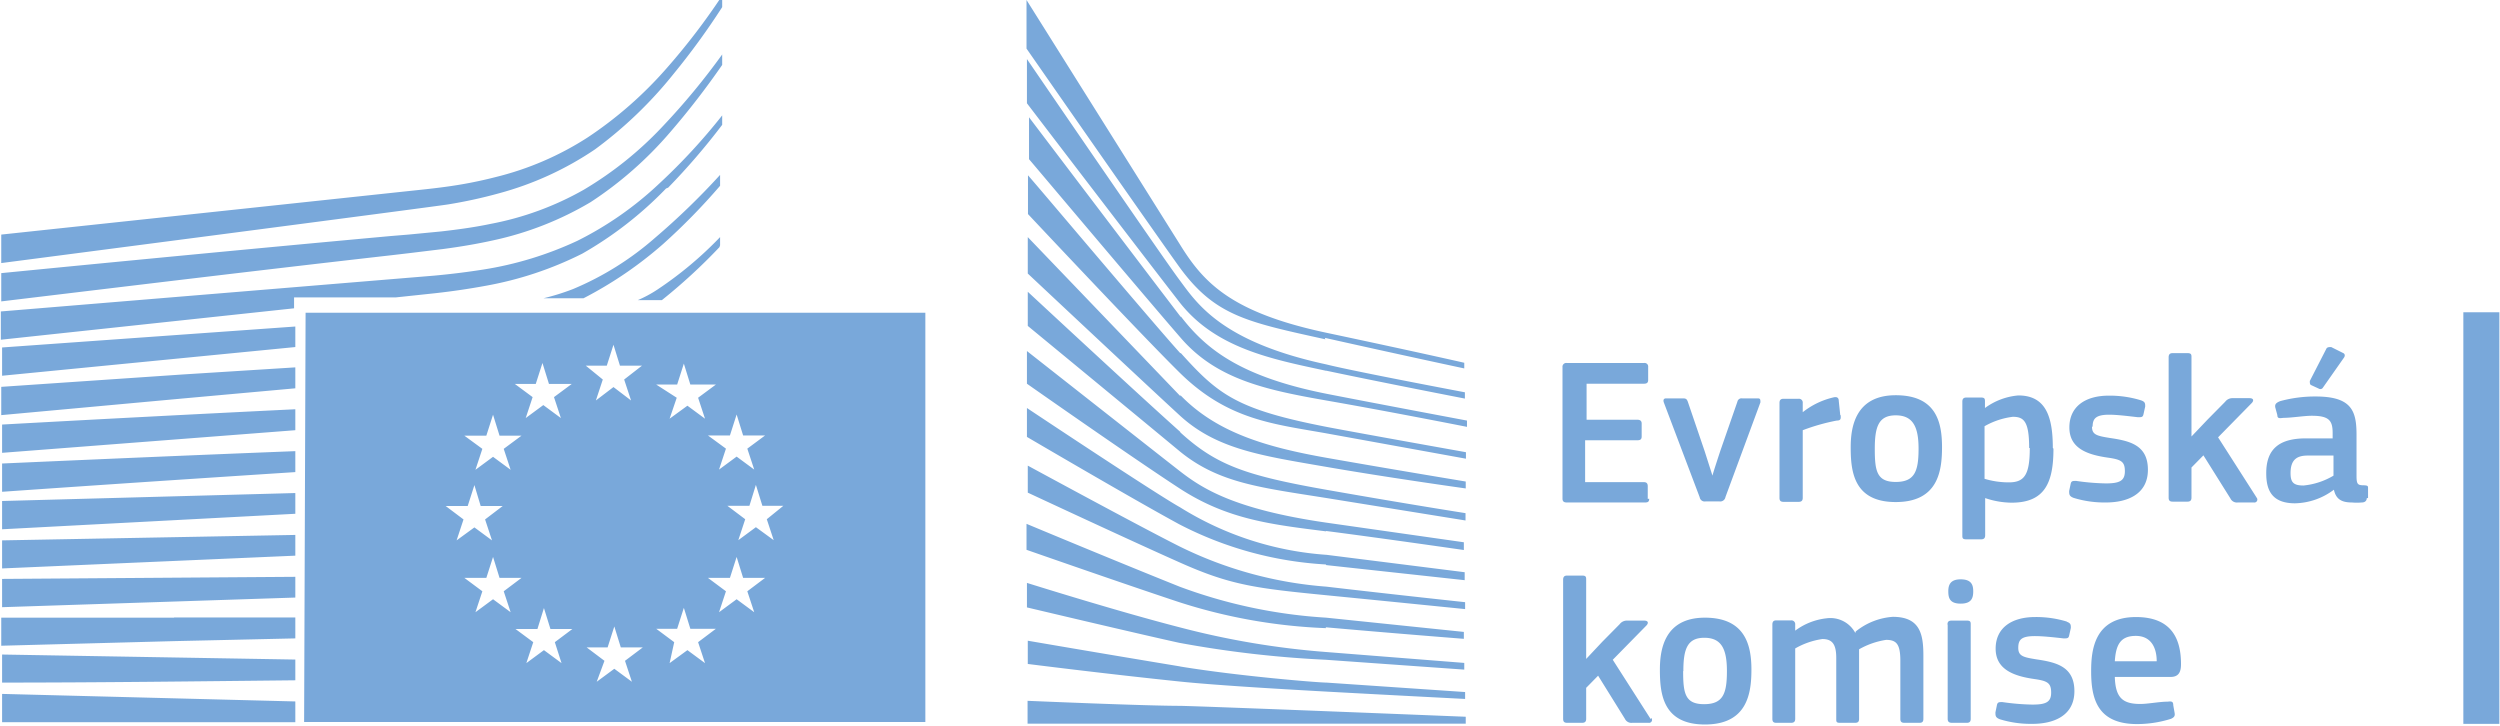
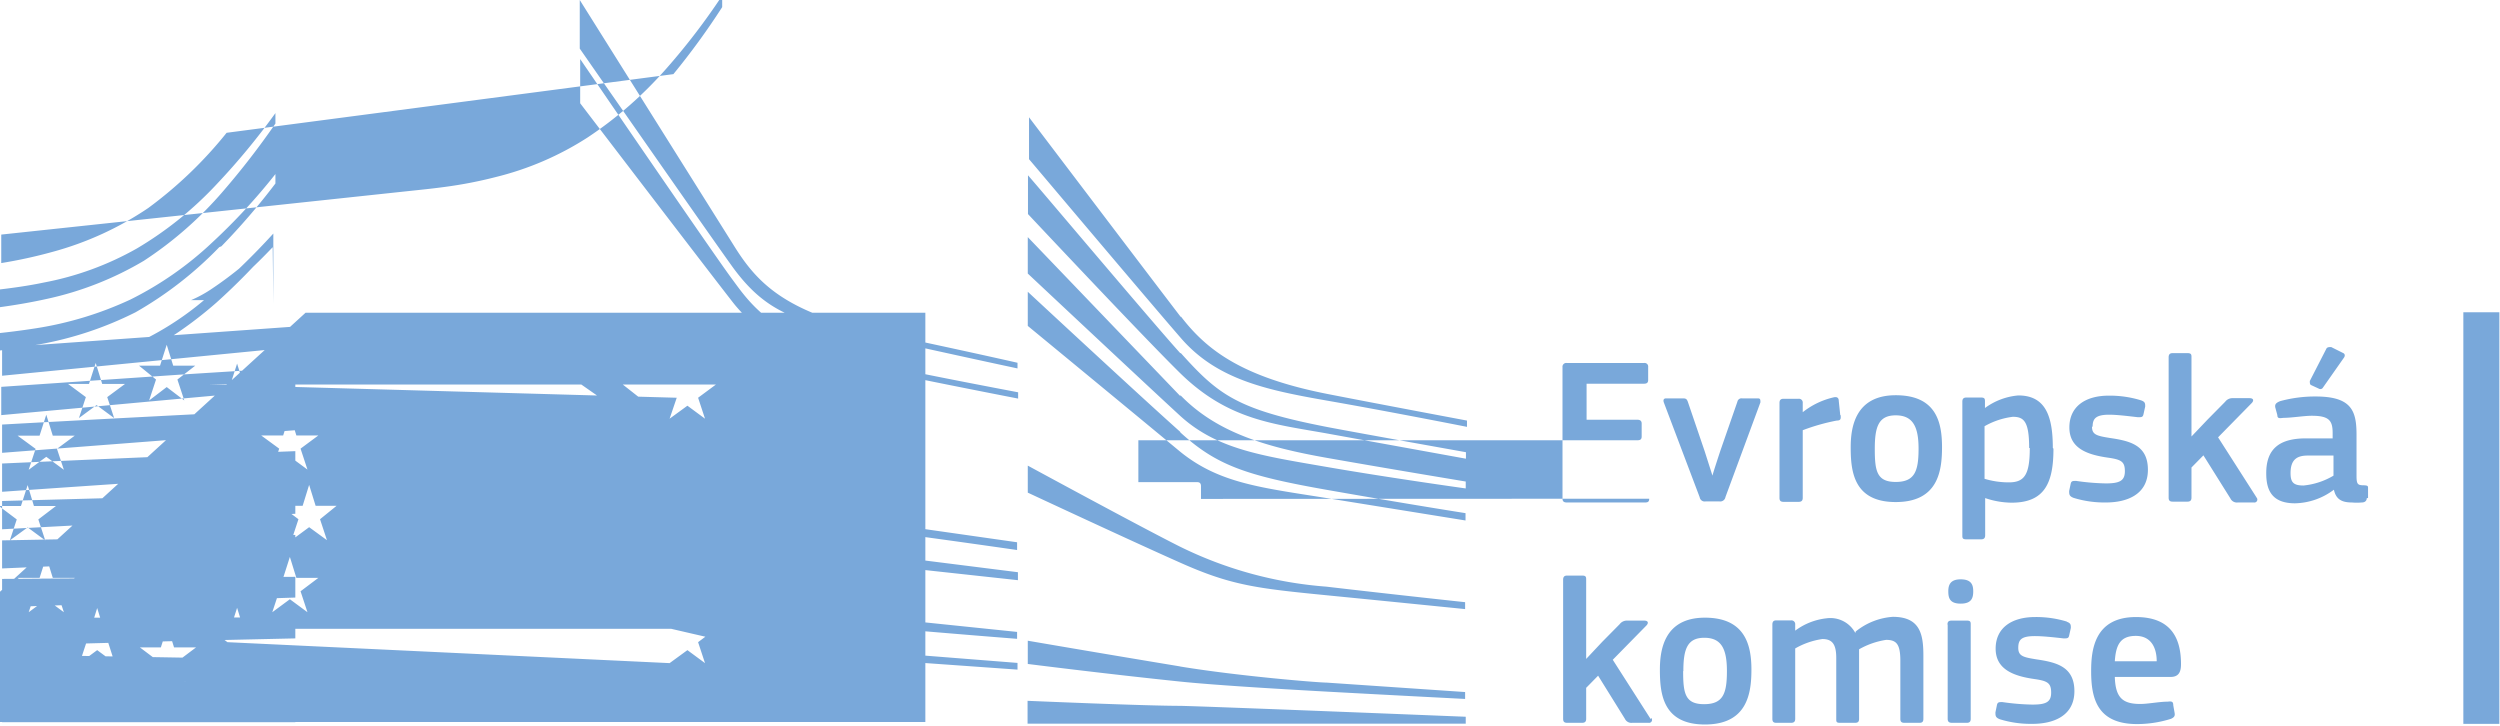
<svg xmlns="http://www.w3.org/2000/svg" id="Vrstva_1" data-name="Vrstva 1" viewBox="0 0 119.36 34.64">
-   <path d="M330.81,433.5V438c0,.13.06.19.2.19h.72c.14,0,.18-.08.18-.19V433.5c0-.11,0-.19-.18-.19H331c-.14,0-.2.05-.2.19m-36.63,3.88c-1.7,0-7.29-.24-7.29-.24v1.09H307.8v-.33s-11.92-.48-13.62-.52m0-1.88c-3.75-.62-7.29-1.23-7.29-1.23v1.11s3.79.48,7.27.84c1.55.16,4.28.33,7,.48s6.61.35,6.61.35v-.33l-6.61-.45c-.4,0-4.21-.31-7-.77m0-5.72c-1.84-.92-7.27-3.87-7.27-3.87v1.29s5.08,2.37,7.27,3.34c2.44,1.09,3.65,1.23,7,1.56s6.61.66,6.61.66v-.33s-3.45-.37-6.61-.74a19,19,0,0,1-7-1.91m0-5.49c-1.91-1.7-7.27-6.68-7.27-6.68v1.63s5.1,4.2,7.27,6c1.87,1.52,3.88,1.72,7,2.22l6.63,1.07v-.35s-2.75-.43-6.61-1.11-5.28-1.17-7-2.74m0-1.73L286.89,415v1.74s5.66,5.31,7.25,6.77c1.77,1.63,3.94,1.93,7,2.46S307.8,427,307.8,427v-.33s-3.69-.61-6.63-1.13-5.28-1.22-7-3m0-2c-1.15-1.26-7-8.2-7.27-8.49v1.85s5.49,5.85,7.25,7.58c2.31,2.27,4.49,2.44,7.05,2.9l6.61,1.2v-.31s-4.88-.87-6.61-1.2c-4.32-.84-5.2-1.53-7-3.53m0-1.72c-1.22-1.59-7.25-9.54-7.25-9.54v2c.25.29,5.77,6.84,7.25,8.54,1.73,2,4.13,2.49,7.05,3s6.61,1.24,6.61,1.24v-.3s-4.21-.79-6.61-1.26c-4.15-.81-5.83-2.12-7.05-3.71m-42.28,18.38-14-.36v1.35h14Zm0-2-14-.24v1.34c4.54,0,9.29-.06,14-.11Zm-5.79-2h-8.25v1.34l8.26-.22,5.78-.13v-1h-5.79m5.79-1.94-14,.1v1.35l14-.46Zm0-2-14,.26v1.34l14-.61Zm0-2-14,.38v1.35l14-.74Zm0-2c-4.61.18-9.28.38-14,.59v1.35c4.72-.33,9.38-.64,14-.94Zm0-2c-4.52.22-9.1.46-14,.73v1.35l14-1.08Zm-5.39-1.66-8.65.59v1.35l8.73-.8,5.31-.48v-1l-5.39.34m5.39-2.29-14,1v1.35l14-1.37Zm18.05-12.05a34.45,34.45,0,0,0,2.33-3.2v-.55a31.69,31.69,0,0,1-2.68,3.5,18.89,18.89,0,0,1-3.74,3.27,14.46,14.46,0,0,1-4.42,1.9,20.35,20.35,0,0,1-2.37.46c-.58.08-1.17.14-1.74.2l-19.47,2.08v1.36s20.74-2.7,21.33-2.8a22.74,22.74,0,0,0,2.43-.53,15.25,15.25,0,0,0,4.59-2.1,19.89,19.89,0,0,0,3.74-3.59m-.16,2.78a37.38,37.38,0,0,0,2.49-3.22v-.5a32.85,32.85,0,0,1-2.8,3.39,17.12,17.12,0,0,1-3.81,3.07,14.44,14.44,0,0,1-4.45,1.63c-.71.15-1.48.26-2.36.36l-1.56.15-.85.07c-6.35.58-12.68,1.19-18.59,1.77v1.35c6-.72,12.33-1.49,18.68-2.21l.85-.1,1.56-.19c.91-.12,1.7-.26,2.42-.42a15.49,15.49,0,0,0,4.63-1.82,17.89,17.89,0,0,0,3.79-3.33m-.09,2.64a32.13,32.13,0,0,0,2.58-3v-.45a28.47,28.47,0,0,1-3,3.25,16.22,16.22,0,0,1-3.92,2.74,16.78,16.78,0,0,1-4.49,1.37c-.7.11-1.47.21-2.34.29l-20.69,1.71v1.35l14-1.5v-.52h4.85l1.88-.2c.9-.1,1.68-.22,2.39-.35a16.87,16.87,0,0,0,4.64-1.54,17.79,17.79,0,0,0,4-3.11m2.58-.17v-.48a34.34,34.34,0,0,1-3.1,3,14.3,14.3,0,0,1-3.92,2.45,11,11,0,0,1-1.41.44h1.91a18.83,18.83,0,0,0,3.8-2.59,30.13,30.13,0,0,0,2.72-2.78m0,2.84V415a17.74,17.74,0,0,1-3,2.51,5.85,5.85,0,0,1-.93.5h1.15a27,27,0,0,0,2.75-2.53m-12.22,13-.85-.64h1.05l.32-1,.3,1h1.05l-.84.64.33,1-.84-.62-.85.62Zm.9,3.43-.86-.64h1.05l.32-1,.31,1h1.05l-.85.64.33,1-.84-.62-.84.62Zm2.43,2.43-.85-.63h1.05l.31-1,.31,1h1.05l-.84.63.32,1-.84-.62-.84.62Zm2.51-13.2h1l.32-1,.31,1h1.05l-.85.66.33,1-.84-.64-.84.64.33-1Zm.89,14.09-.85-.64h1l.32-1,.31,1h1.05l-.85.64.33,1-.84-.62-.84.62Zm2.47-13.19h1l.32-1,.31,1H272l-.85.63.33,1-.84-.62-.85.62.34-1Zm.86,12.3-.86-.64h1l.32-1,.31,1H272l-.85.64.33,1-.84-.62-.85.62Zm2.14-1.43.33-1-.86-.64h1.05l.32-1,.31,1h1.05l-.85.64.33,1-.84-.62Zm2.28-4.44.33,1-.85-.62-.84.62.33-1-.85-.64h1.05l.31-1,.31,1h1Zm-.08-4-.85.63.33,1-.84-.62-.84.62.33-1-.86-.63h1.05l.32-1,.31,1Zm-9.23-2.46-.85.63.33,1-.84-.62-.84.62.33-1-.85-.63h1l.32-1,.31,1Zm-3.45,2.47h1.05l-.85.63.33,1-.84-.62-.84.62.33-1-.86-.63h1.05l.32-1Zm-9.33,13.67H282V418.61H252.41Zm48.73-18.34c3.75.84,6.66,1.46,6.66,1.46V421s-2-.46-6.57-1.43-5.88-2.4-7-4.21l-7.33-11.68V406s5.85,8.41,7.27,10.39c1.71,2.37,3.24,2.66,7,3.49m.05,1.5c2.59.55,6.61,1.33,6.61,1.33v-.3s-5.3-1-6.61-1.33c-5.06-1.09-6.2-2.94-7.05-4.08s-7.25-10.5-7.25-10.5v2.11c.25.33,5.73,7.5,7.27,9.48,1.73,2.23,4.45,2.74,7,3.29m0,7.65c2.64.34,6.59.91,6.59.91v-.37l-6.59-.94c-4.39-.64-5.91-1.63-7-2.48s-7.27-5.71-7.27-5.71V422s5,3.51,7.29,5,4.39,1.72,7,2.05m0,1.61,6.61.72V431l-6.59-.83a15.17,15.17,0,0,1-7-2.27c-1.17-.65-7.31-4.74-7.31-4.74v1.38s5.11,3,7.27,4.17a17.31,17.31,0,0,0,7,1.92m0,3c3.14.28,6.59.55,6.59.55v-.33l-6.57-.68a24.22,24.22,0,0,1-7-1.48c-3-1.2-7.31-3-7.31-3v1.24s4.72,1.65,7.29,2.5a26,26,0,0,0,7,1.24m0,1.51,6.61.47v-.32l-6.59-.52a39.26,39.26,0,0,1-7-1.18c-3-.77-7.29-2.12-7.29-2.12v1.17s5.35,1.27,7.27,1.69a51.84,51.84,0,0,0,7,.81m15.37-7.68v-.61c0-.13-.06-.19-.18-.19h-2.81v-2H316c.15,0,.2-.06.2-.18v-.62c0-.12-.07-.18-.2-.18h-2.43V422h2.74c.15,0,.2-.06.2-.18v-.62a.17.17,0,0,0-.19-.19h-3.7a.18.18,0,0,0-.2.2v6.28c0,.12.06.18.2.18h3.75c.14,0,.19-.05.19-.18m.07,10.52-1.81-2.83,1.61-1.64c.11-.12.08-.23-.11-.23h-.81a.43.43,0,0,0-.36.17l-.83.84-.77.82h0v-3.78c0-.12,0-.2-.19-.2h-.72c-.14,0-.19.07-.19.2V438c0,.13.05.19.19.19h.72c.15,0,.19-.08.19-.19v-1.48l.57-.58,1.28,2.06a.34.34,0,0,0,.35.19h.78a.14.14,0,0,0,.13-.23m1.53-2.24c0-1.05.19-1.59,1-1.59s1.08.52,1.08,1.59-.18,1.58-1.09,1.58-1-.52-1-1.58m-1.11-.07c0,1.14.13,2.62,2.15,2.62s2.22-1.48,2.22-2.62-.28-2.48-2.22-2.48-2.15,1.53-2.15,2.48m4.8-12.76c0-.12,0-.19-.12-.19H321a.2.2,0,0,0-.23.16l-.81,2.33s-.37,1.12-.38,1.2h0l-.37-1.16-.8-2.35c-.05-.15-.1-.18-.24-.18h-.8c-.13,0-.15.09-.11.2l1.71,4.52a.24.24,0,0,0,.28.2h.67a.25.25,0,0,0,.28-.21Zm3.81.6-.07-.67c0-.17-.11-.2-.24-.17a3.71,3.71,0,0,0-1.48.71l0,0v-.44a.18.18,0,0,0-.2-.2h-.72c-.14,0-.19.07-.19.2v4.53c0,.13.05.19.19.19h.73c.14,0,.19-.07.19-.19v-3.23a9.81,9.81,0,0,1,1.62-.46c.21,0,.2-.1.19-.25m.7,10.39a1.35,1.35,0,0,0-1.37-.7,3.06,3.06,0,0,0-1.5.59h0v-.29a.18.18,0,0,0-.2-.2h-.71c-.13,0-.18.07-.18.2V438c0,.13.05.19.18.19h.72c.14,0,.19-.07.19-.19v-3.36a3.61,3.61,0,0,1,1.3-.45c.5,0,.66.29.66.91V438c0,.13,0,.19.17.19h.73c.15,0,.19-.07.19-.19V435.2c0-.24,0-.42,0-.52a3.75,3.75,0,0,1,1.29-.45c.5,0,.68.21.68,1V438c0,.13.05.19.19.19h.73c.14,0,.18-.07.18-.19v-3c0-1-.13-1.87-1.46-1.87a3.16,3.16,0,0,0-1.77.7m3-8.73c0,1.07-.18,1.59-1.09,1.59s-1-.53-1-1.59.19-1.59,1-1.59,1.09.53,1.09,1.59m1.12-.07c0-1.18-.27-2.48-2.21-2.48s-2.15,1.54-2.15,2.48c0,1.14.13,2.62,2.15,2.62s2.21-1.48,2.21-2.62m.89,6.31c-.48,0-.59.25-.59.57s.07.59.59.59.6-.27.6-.59-.1-.57-.6-.57m3.3-6.27c0,1.27-.25,1.64-1,1.64a4,4,0,0,1-1.16-.17v-2.51a3.59,3.59,0,0,1,1.35-.45c.53,0,.78.22.78,1.49m1.13,0c0-1.51-.34-2.51-1.65-2.51a3.14,3.14,0,0,0-1.59.6l0,0v-.3c0-.12,0-.2-.18-.2h-.71c-.14,0-.19.07-.19.2v6.37c0,.13,0,.2.19.2h.71c.16,0,.19-.09.19-.2v-1.77h0a4,4,0,0,0,1.26.22c1.58,0,2-.94,2-2.58m.65,8.26a5,5,0,0,0-1.52-.22c-1.13,0-1.89.52-1.89,1.51s.86,1.31,1.85,1.45c.63.09.8.19.8.65s-.26.57-.9.57a11.16,11.16,0,0,1-1.43-.12c-.16,0-.23,0-.26.15l-.07.34c0,.16,0,.25.21.33a5,5,0,0,0,1.56.22c1,0,2-.38,2-1.56s-.87-1.38-1.82-1.52c-.61-.1-.86-.15-.86-.55s.16-.56.8-.56c.37,0,.93.06,1.36.11.18,0,.24,0,.27-.14l.08-.36c0-.15,0-.23-.21-.3m1.25-9.31c0-.38.15-.57.79-.57.38,0,.94.07,1.37.12.18,0,.24,0,.27-.15l.08-.36c0-.15,0-.23-.21-.3a5.06,5.06,0,0,0-1.53-.22c-1.12,0-1.88.52-1.88,1.52s.86,1.3,1.84,1.44c.64.09.81.19.81.65s-.26.58-.91.58a11,11,0,0,1-1.42-.12c-.16,0-.23,0-.26.15l-.07.33c0,.16,0,.25.21.33a5,5,0,0,0,1.55.22c1,0,2-.38,2-1.56s-.86-1.38-1.82-1.52c-.61-.1-.85-.15-.85-.54m3.09,11.2h-2c.05-.76.25-1.21,1-1.21s1,.59,1,1.21m1.16.14c0-1.09-.36-2.25-2.15-2.25-2,0-2.14,1.6-2.14,2.58,0,1.3.28,2.53,2.2,2.53a5.43,5.43,0,0,0,1.61-.25c.18-.08.2-.16.17-.31l-.06-.34c0-.19-.09-.19-.27-.17-.38,0-.94.11-1.3.11-.83,0-1.19-.28-1.22-1.29h2.66c.4,0,.5-.25.5-.61m3.58-8-1.81-2.83,1.61-1.64c.11-.12.08-.23-.11-.23h-.8a.43.43,0,0,0-.36.17l-.84.85-.77.81h0v-3.78c0-.12,0-.2-.19-.2h-.71c-.14,0-.19.07-.19.2v6.7c0,.13.05.19.19.19h.71c.15,0,.19-.08.19-.19V426l.57-.58,1.29,2.06a.34.34,0,0,0,.35.19h.77a.14.14,0,0,0,.13-.23m4.16-6.67c.06-.08.07-.16,0-.22l-.6-.3c-.09,0-.17,0-.22.06l-.8,1.56c0,.1,0,.15.05.19l.39.18a.14.14,0,0,0,.19-.06Zm-.49,5.62a3.45,3.45,0,0,1-1.43.47c-.47,0-.62-.14-.62-.59,0-.66.32-.84.82-.84h1.23Zm1.65,1.07V427c0-.11,0-.14-.19-.15-.31,0-.36-.05-.36-.46v-1.94c0-1.13-.21-1.84-1.95-1.84a6.32,6.32,0,0,0-1.69.22c-.23.09-.26.17-.24.3l.1.37c0,.15.08.16.28.13.4,0,1-.1,1.36-.1.82,0,1,.22,1,.82v.26h-1.28c-1.26,0-1.9.5-1.89,1.68,0,.84.31,1.42,1.38,1.42a3.19,3.19,0,0,0,1.85-.65h0c.1.47.39.61.86.61a2.59,2.59,0,0,0,.47,0c.17,0,.24-.1.24-.21m6.33-8.87h-1.72v19.65h1.72Z" transform="translate(-237.82 -403.68)" style="fill:#79a8da" />
+   <path d="M330.81,433.5V438c0,.13.06.19.2.19h.72c.14,0,.18-.08.18-.19V433.5c0-.11,0-.19-.18-.19H331c-.14,0-.2.05-.2.19m-36.63,3.88c-1.7,0-7.29-.24-7.29-.24v1.09H307.8v-.33s-11.92-.48-13.62-.52m0-1.88c-3.75-.62-7.29-1.23-7.29-1.23v1.11s3.79.48,7.27.84c1.55.16,4.28.33,7,.48s6.61.35,6.61.35v-.33l-6.61-.45c-.4,0-4.21-.31-7-.77m0-5.72c-1.84-.92-7.27-3.87-7.27-3.87v1.29s5.08,2.37,7.27,3.34c2.44,1.09,3.65,1.23,7,1.56s6.61.66,6.61.66v-.33s-3.45-.37-6.61-.74a19,19,0,0,1-7-1.91m0-5.49c-1.91-1.7-7.27-6.68-7.27-6.68v1.63s5.1,4.2,7.27,6c1.87,1.52,3.88,1.72,7,2.22l6.63,1.07v-.35s-2.75-.43-6.61-1.11-5.28-1.17-7-2.74m0-1.73L286.89,415v1.74s5.66,5.31,7.25,6.77c1.77,1.63,3.94,1.93,7,2.46S307.8,427,307.8,427v-.33s-3.69-.61-6.63-1.13-5.28-1.22-7-3m0-2c-1.15-1.26-7-8.2-7.27-8.49v1.85s5.49,5.85,7.25,7.58c2.31,2.27,4.49,2.44,7.05,2.9l6.61,1.2v-.31s-4.88-.87-6.61-1.2c-4.32-.84-5.2-1.53-7-3.53m0-1.72c-1.22-1.59-7.25-9.54-7.25-9.54v2c.25.29,5.77,6.84,7.25,8.54,1.73,2,4.13,2.49,7.05,3s6.61,1.24,6.61,1.24v-.3s-4.21-.79-6.61-1.26c-4.15-.81-5.83-2.12-7.05-3.71m-42.28,18.38-14-.36v1.35h14Zm0-2-14-.24v1.34c4.54,0,9.29-.06,14-.11Zm-5.79-2h-8.25v1.34l8.26-.22,5.78-.13v-1h-5.79m5.79-1.94-14,.1v1.35l14-.46Zm0-2-14,.26v1.34l14-.61Zm0-2-14,.38v1.35l14-.74Zm0-2c-4.61.18-9.28.38-14,.59v1.35c4.72-.33,9.38-.64,14-.94Zm0-2c-4.52.22-9.1.46-14,.73v1.35l14-1.08Zm-5.39-1.66-8.65.59v1.35l8.73-.8,5.31-.48v-1l-5.39.34m5.39-2.29-14,1v1.35l14-1.37Zm18.05-12.05a34.45,34.45,0,0,0,2.33-3.2v-.55a31.69,31.69,0,0,1-2.68,3.5,18.89,18.89,0,0,1-3.74,3.27,14.46,14.46,0,0,1-4.42,1.9,20.35,20.35,0,0,1-2.37.46c-.58.08-1.17.14-1.74.2l-19.47,2.08v1.36a22.74,22.74,0,0,0,2.43-.53,15.25,15.25,0,0,0,4.59-2.1,19.89,19.89,0,0,0,3.74-3.59m-.16,2.78a37.38,37.38,0,0,0,2.49-3.22v-.5a32.85,32.85,0,0,1-2.8,3.39,17.12,17.12,0,0,1-3.81,3.07,14.44,14.44,0,0,1-4.45,1.63c-.71.15-1.48.26-2.36.36l-1.56.15-.85.07c-6.35.58-12.68,1.19-18.59,1.77v1.35c6-.72,12.33-1.49,18.68-2.21l.85-.1,1.56-.19c.91-.12,1.7-.26,2.42-.42a15.49,15.49,0,0,0,4.63-1.82,17.89,17.89,0,0,0,3.79-3.33m-.09,2.64a32.13,32.13,0,0,0,2.58-3v-.45a28.47,28.47,0,0,1-3,3.25,16.22,16.22,0,0,1-3.92,2.74,16.78,16.78,0,0,1-4.49,1.37c-.7.11-1.47.21-2.34.29l-20.69,1.71v1.35l14-1.5v-.52h4.85l1.88-.2c.9-.1,1.68-.22,2.39-.35a16.87,16.87,0,0,0,4.64-1.54,17.79,17.79,0,0,0,4-3.11m2.58-.17v-.48a34.34,34.34,0,0,1-3.1,3,14.3,14.3,0,0,1-3.92,2.45,11,11,0,0,1-1.41.44h1.91a18.83,18.83,0,0,0,3.8-2.59,30.13,30.13,0,0,0,2.72-2.78m0,2.84V415a17.74,17.74,0,0,1-3,2.51,5.85,5.85,0,0,1-.93.5h1.15a27,27,0,0,0,2.75-2.53m-12.22,13-.85-.64h1.05l.32-1,.3,1h1.05l-.84.64.33,1-.84-.62-.85.62Zm.9,3.43-.86-.64h1.05l.32-1,.31,1h1.05l-.85.64.33,1-.84-.62-.84.62Zm2.43,2.43-.85-.63h1.05l.31-1,.31,1h1.05l-.84.63.32,1-.84-.62-.84.62Zm2.51-13.2h1l.32-1,.31,1h1.05l-.85.66.33,1-.84-.64-.84.64.33-1Zm.89,14.09-.85-.64h1l.32-1,.31,1h1.05l-.85.64.33,1-.84-.62-.84.62Zm2.47-13.19h1l.32-1,.31,1H272l-.85.63.33,1-.84-.62-.85.62.34-1Zm.86,12.3-.86-.64h1l.32-1,.31,1H272l-.85.64.33,1-.84-.62-.85.62Zm2.14-1.43.33-1-.86-.64h1.05l.32-1,.31,1h1.05l-.85.64.33,1-.84-.62Zm2.28-4.44.33,1-.85-.62-.84.62.33-1-.85-.64h1.05l.31-1,.31,1h1Zm-.08-4-.85.63.33,1-.84-.62-.84.62.33-1-.86-.63h1.05l.32-1,.31,1Zm-9.23-2.46-.85.63.33,1-.84-.62-.84.62.33-1-.85-.63h1l.32-1,.31,1Zm-3.45,2.47h1.05l-.85.63.33,1-.84-.62-.84.62.33-1-.86-.63h1.05l.32-1Zm-9.33,13.67H282V418.61H252.41Zm48.73-18.34c3.75.84,6.66,1.46,6.66,1.46V421s-2-.46-6.57-1.43-5.88-2.4-7-4.21l-7.33-11.68V406s5.85,8.41,7.27,10.39c1.71,2.37,3.24,2.66,7,3.49m.05,1.5c2.59.55,6.61,1.33,6.61,1.33v-.3s-5.3-1-6.61-1.33c-5.06-1.09-6.2-2.94-7.05-4.08s-7.25-10.5-7.25-10.5v2.11c.25.33,5.73,7.5,7.27,9.48,1.73,2.23,4.45,2.74,7,3.29m0,7.65c2.64.34,6.59.91,6.59.91v-.37l-6.59-.94c-4.39-.64-5.91-1.63-7-2.48s-7.27-5.71-7.27-5.71V422s5,3.51,7.29,5,4.39,1.72,7,2.05m0,1.61,6.61.72V431l-6.59-.83a15.17,15.17,0,0,1-7-2.27c-1.17-.65-7.31-4.74-7.31-4.74v1.38s5.11,3,7.27,4.17a17.31,17.31,0,0,0,7,1.92m0,3c3.14.28,6.59.55,6.59.55v-.33l-6.57-.68a24.22,24.22,0,0,1-7-1.48c-3-1.2-7.31-3-7.31-3v1.24s4.72,1.65,7.29,2.5a26,26,0,0,0,7,1.24m0,1.51,6.61.47v-.32l-6.59-.52a39.26,39.26,0,0,1-7-1.18c-3-.77-7.29-2.12-7.29-2.12v1.17s5.35,1.27,7.27,1.69a51.84,51.84,0,0,0,7,.81m15.37-7.68v-.61c0-.13-.06-.19-.18-.19h-2.81v-2H316c.15,0,.2-.06.2-.18v-.62c0-.12-.07-.18-.2-.18h-2.43V422h2.74c.15,0,.2-.06.2-.18v-.62a.17.17,0,0,0-.19-.19h-3.7a.18.18,0,0,0-.2.2v6.28c0,.12.06.18.2.18h3.75c.14,0,.19-.05.19-.18m.07,10.52-1.81-2.83,1.61-1.64c.11-.12.08-.23-.11-.23h-.81a.43.43,0,0,0-.36.17l-.83.84-.77.82h0v-3.78c0-.12,0-.2-.19-.2h-.72c-.14,0-.19.07-.19.2V438c0,.13.05.19.19.19h.72c.15,0,.19-.08.19-.19v-1.48l.57-.58,1.28,2.06a.34.34,0,0,0,.35.19h.78a.14.14,0,0,0,.13-.23m1.53-2.24c0-1.05.19-1.59,1-1.59s1.08.52,1.08,1.59-.18,1.58-1.09,1.58-1-.52-1-1.58m-1.11-.07c0,1.14.13,2.62,2.15,2.62s2.22-1.48,2.22-2.62-.28-2.48-2.22-2.48-2.15,1.53-2.15,2.48m4.8-12.76c0-.12,0-.19-.12-.19H321a.2.2,0,0,0-.23.16l-.81,2.33s-.37,1.12-.38,1.2h0l-.37-1.16-.8-2.35c-.05-.15-.1-.18-.24-.18h-.8c-.13,0-.15.09-.11.2l1.71,4.52a.24.24,0,0,0,.28.2h.67a.25.25,0,0,0,.28-.21Zm3.81.6-.07-.67c0-.17-.11-.2-.24-.17a3.71,3.71,0,0,0-1.48.71l0,0v-.44a.18.18,0,0,0-.2-.2h-.72c-.14,0-.19.07-.19.2v4.53c0,.13.05.19.19.19h.73c.14,0,.19-.07.19-.19v-3.23a9.81,9.81,0,0,1,1.62-.46c.21,0,.2-.1.19-.25m.7,10.39a1.35,1.35,0,0,0-1.37-.7,3.06,3.06,0,0,0-1.5.59h0v-.29a.18.18,0,0,0-.2-.2h-.71c-.13,0-.18.07-.18.2V438c0,.13.05.19.18.19h.72c.14,0,.19-.07.19-.19v-3.36a3.61,3.61,0,0,1,1.3-.45c.5,0,.66.29.66.91V438c0,.13,0,.19.17.19h.73c.15,0,.19-.07.19-.19V435.2c0-.24,0-.42,0-.52a3.75,3.75,0,0,1,1.29-.45c.5,0,.68.21.68,1V438c0,.13.05.19.19.19h.73c.14,0,.18-.07.18-.19v-3c0-1-.13-1.87-1.46-1.87a3.16,3.16,0,0,0-1.77.7m3-8.73c0,1.07-.18,1.59-1.09,1.59s-1-.53-1-1.59.19-1.59,1-1.59,1.09.53,1.09,1.59m1.12-.07c0-1.18-.27-2.48-2.21-2.48s-2.15,1.54-2.15,2.48c0,1.14.13,2.62,2.15,2.62s2.21-1.48,2.21-2.62m.89,6.31c-.48,0-.59.25-.59.57s.07.59.59.59.6-.27.6-.59-.1-.57-.6-.57m3.3-6.27c0,1.27-.25,1.64-1,1.64a4,4,0,0,1-1.16-.17v-2.51a3.59,3.59,0,0,1,1.35-.45c.53,0,.78.22.78,1.49m1.13,0c0-1.51-.34-2.51-1.65-2.51a3.14,3.14,0,0,0-1.59.6l0,0v-.3c0-.12,0-.2-.18-.2h-.71c-.14,0-.19.07-.19.2v6.37c0,.13,0,.2.19.2h.71c.16,0,.19-.09.19-.2v-1.77h0a4,4,0,0,0,1.26.22c1.58,0,2-.94,2-2.58m.65,8.26a5,5,0,0,0-1.52-.22c-1.13,0-1.89.52-1.89,1.51s.86,1.31,1.85,1.45c.63.09.8.19.8.65s-.26.57-.9.57a11.16,11.16,0,0,1-1.43-.12c-.16,0-.23,0-.26.15l-.07.34c0,.16,0,.25.21.33a5,5,0,0,0,1.56.22c1,0,2-.38,2-1.56s-.87-1.38-1.82-1.52c-.61-.1-.86-.15-.86-.55s.16-.56.8-.56c.37,0,.93.06,1.36.11.18,0,.24,0,.27-.14l.08-.36c0-.15,0-.23-.21-.3m1.25-9.31c0-.38.15-.57.79-.57.38,0,.94.07,1.37.12.18,0,.24,0,.27-.15l.08-.36c0-.15,0-.23-.21-.3a5.06,5.06,0,0,0-1.53-.22c-1.12,0-1.88.52-1.88,1.52s.86,1.3,1.84,1.44c.64.09.81.19.81.65s-.26.58-.91.58a11,11,0,0,1-1.42-.12c-.16,0-.23,0-.26.15l-.07.33c0,.16,0,.25.21.33a5,5,0,0,0,1.55.22c1,0,2-.38,2-1.56s-.86-1.38-1.82-1.52c-.61-.1-.85-.15-.85-.54m3.09,11.2h-2c.05-.76.25-1.21,1-1.21s1,.59,1,1.21m1.16.14c0-1.09-.36-2.25-2.15-2.25-2,0-2.14,1.6-2.14,2.58,0,1.3.28,2.53,2.2,2.53a5.43,5.43,0,0,0,1.61-.25c.18-.08.2-.16.17-.31l-.06-.34c0-.19-.09-.19-.27-.17-.38,0-.94.11-1.3.11-.83,0-1.19-.28-1.22-1.29h2.66c.4,0,.5-.25.5-.61m3.58-8-1.81-2.83,1.61-1.64c.11-.12.08-.23-.11-.23h-.8a.43.43,0,0,0-.36.17l-.84.85-.77.81h0v-3.78c0-.12,0-.2-.19-.2h-.71c-.14,0-.19.07-.19.2v6.7c0,.13.05.19.19.19h.71c.15,0,.19-.08.19-.19V426l.57-.58,1.29,2.06a.34.34,0,0,0,.35.19h.77a.14.14,0,0,0,.13-.23m4.16-6.67c.06-.08.07-.16,0-.22l-.6-.3c-.09,0-.17,0-.22.06l-.8,1.56c0,.1,0,.15.05.19l.39.18a.14.14,0,0,0,.19-.06Zm-.49,5.62a3.45,3.45,0,0,1-1.43.47c-.47,0-.62-.14-.62-.59,0-.66.32-.84.82-.84h1.23Zm1.65,1.07V427c0-.11,0-.14-.19-.15-.31,0-.36-.05-.36-.46v-1.94c0-1.13-.21-1.84-1.95-1.84a6.32,6.32,0,0,0-1.69.22c-.23.09-.26.17-.24.3l.1.37c0,.15.08.16.28.13.4,0,1-.1,1.36-.1.82,0,1,.22,1,.82v.26h-1.28c-1.26,0-1.9.5-1.89,1.68,0,.84.31,1.42,1.38,1.42a3.19,3.19,0,0,0,1.85-.65h0c.1.47.39.61.86.61a2.59,2.59,0,0,0,.47,0c.17,0,.24-.1.24-.21m6.33-8.87h-1.72v19.65h1.72Z" transform="translate(-237.82 -403.68)" style="fill:#79a8da" />
</svg>